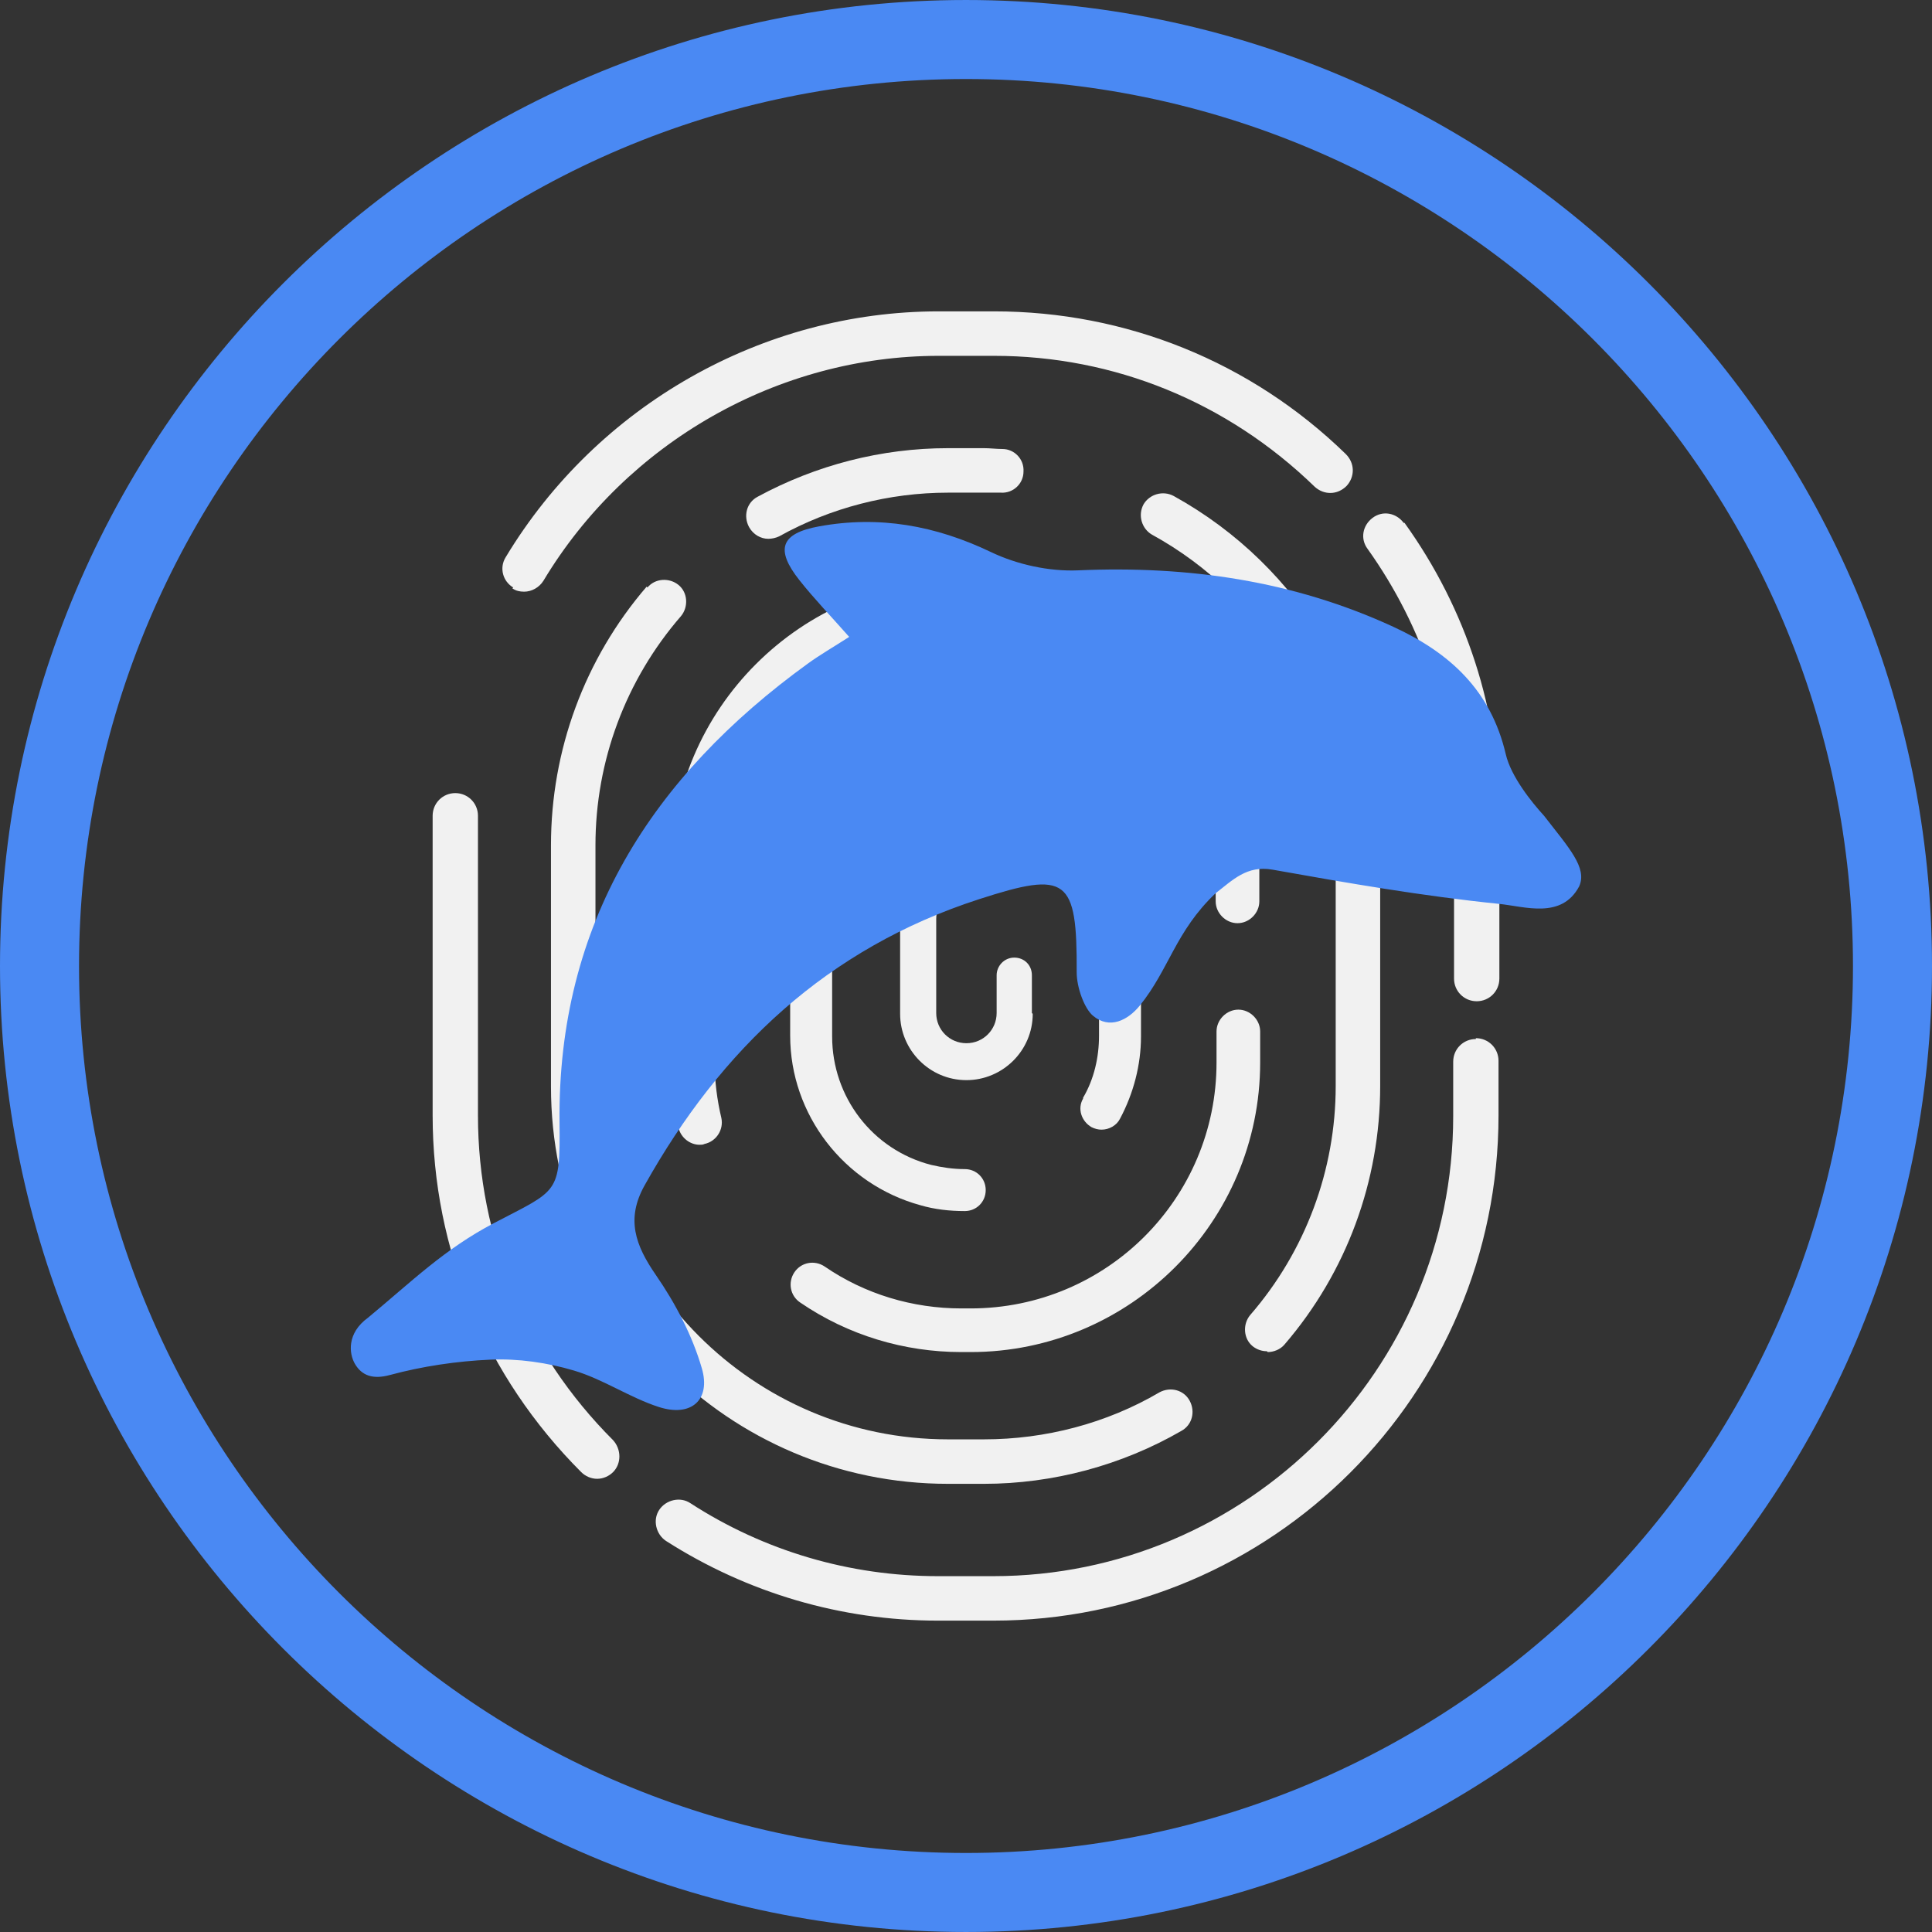
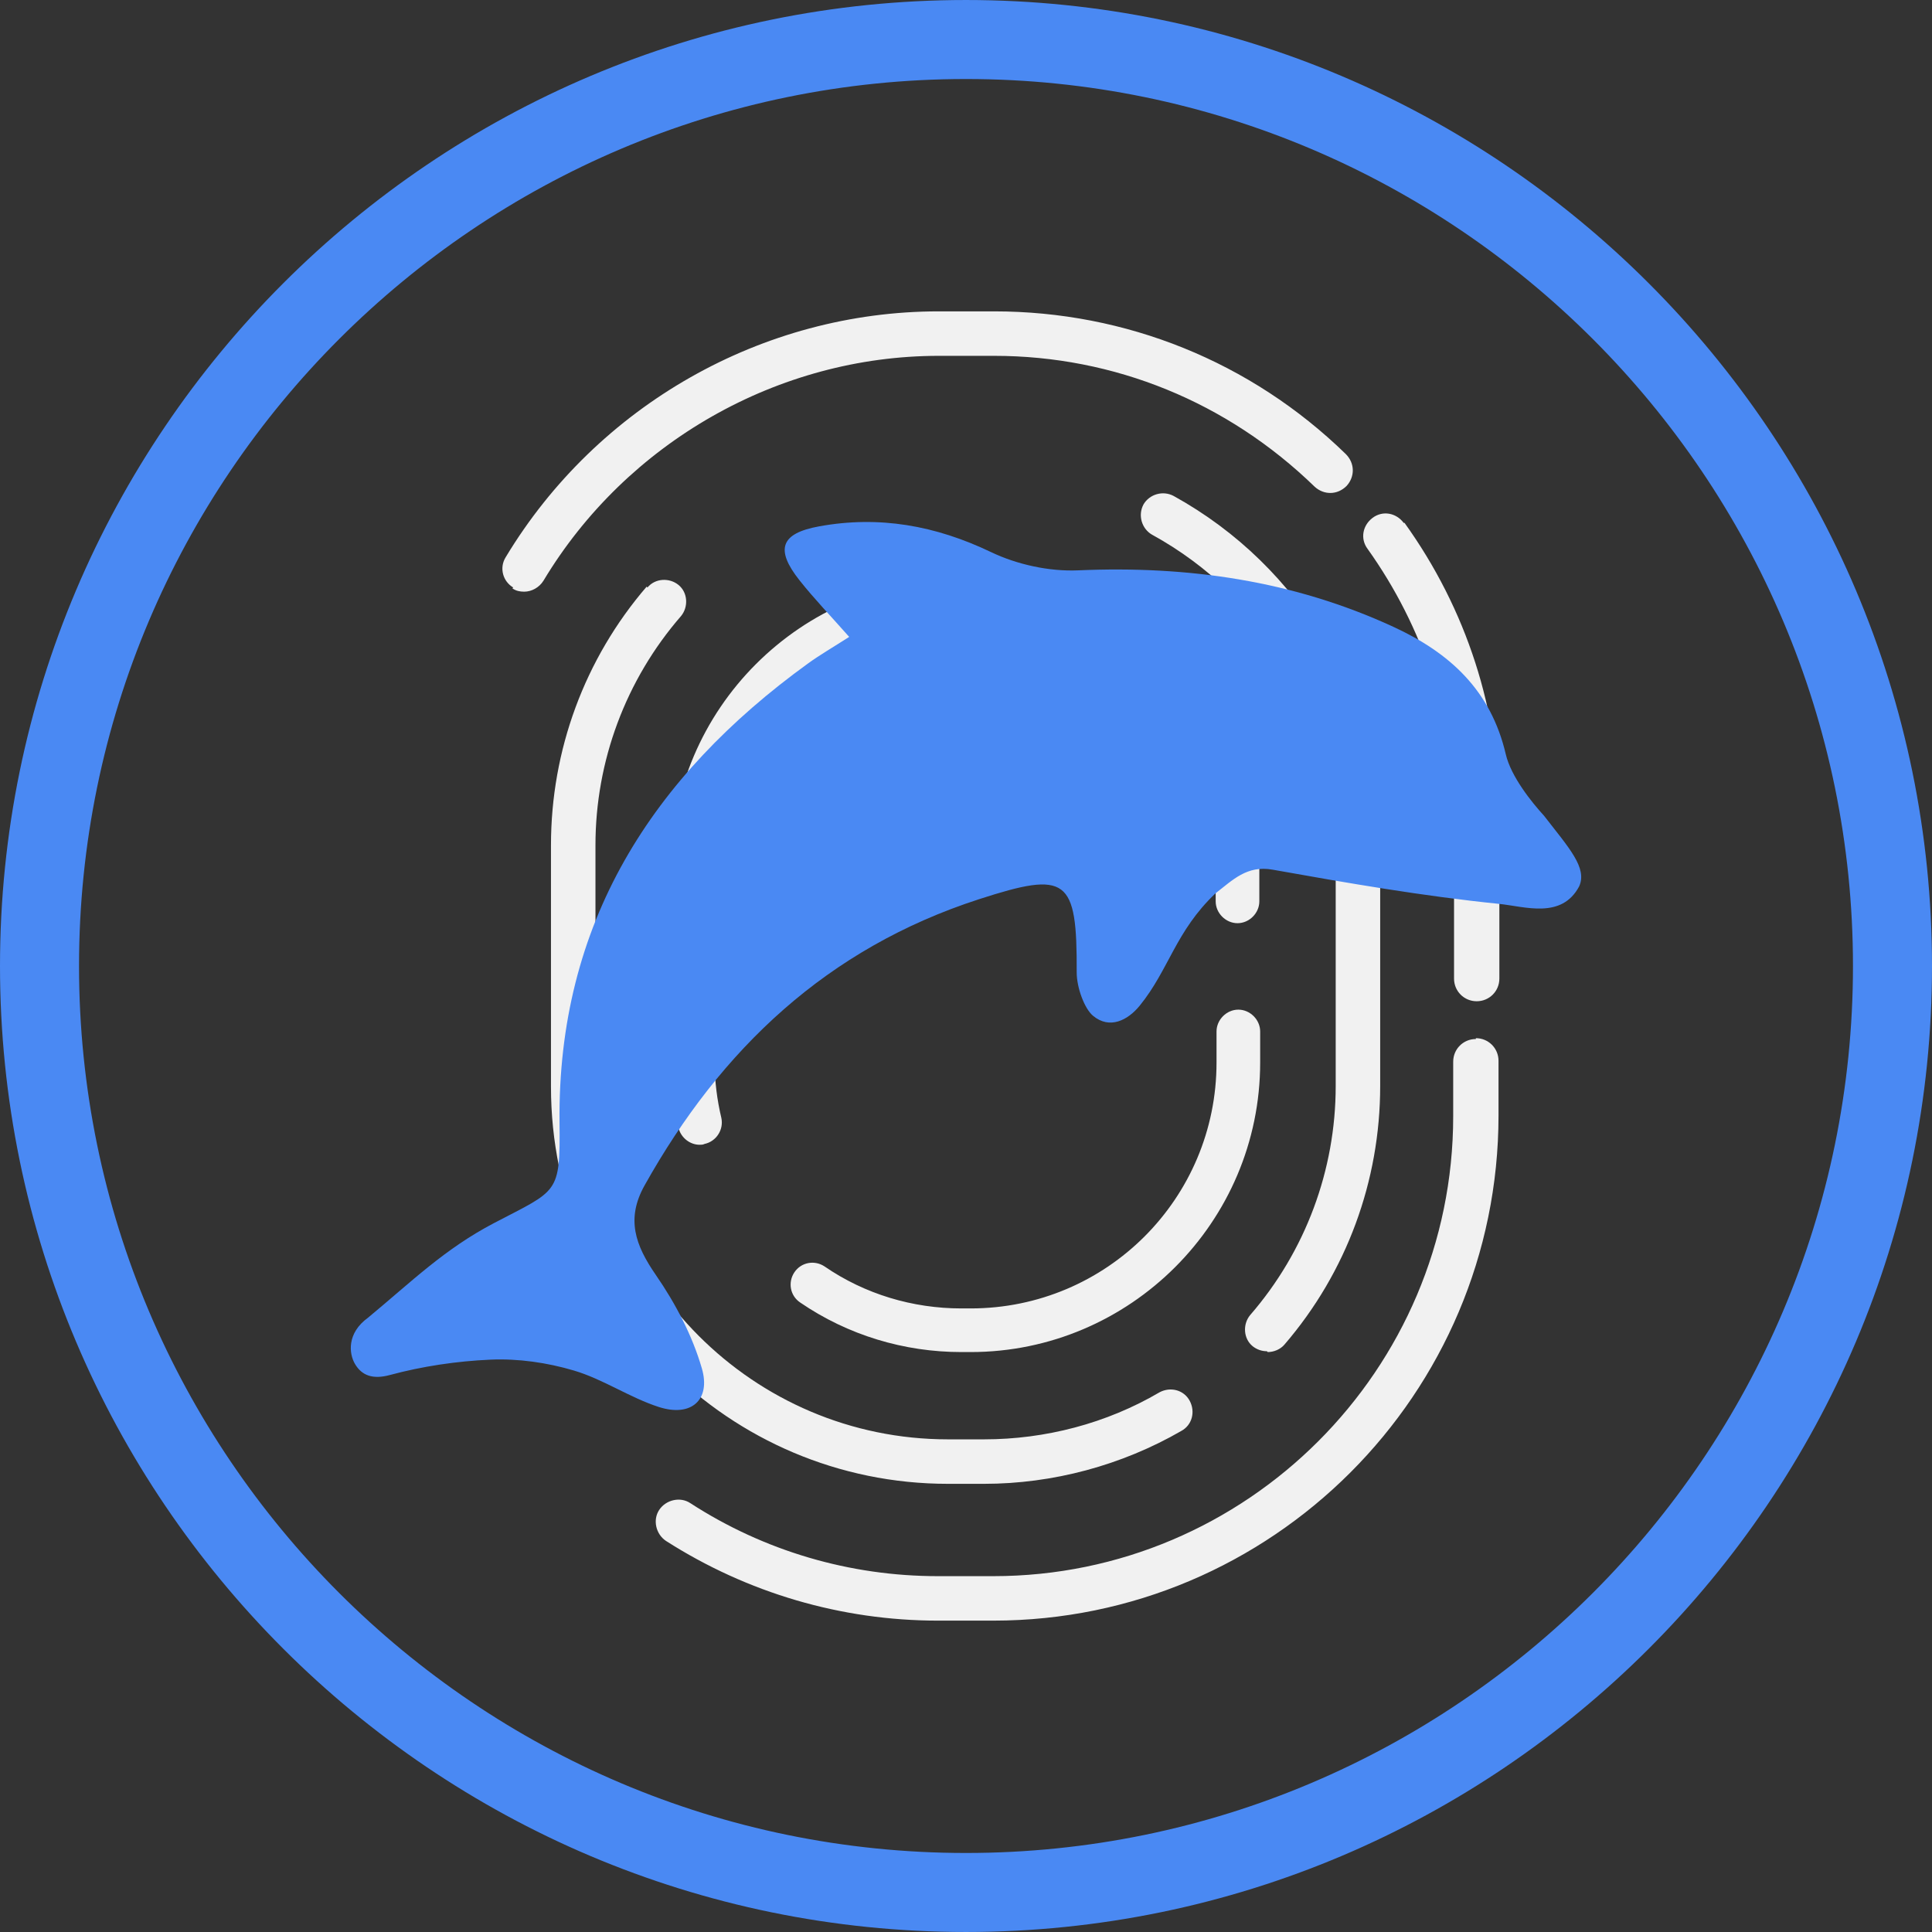
<svg xmlns="http://www.w3.org/2000/svg" xml:space="preserve" width="24.694mm" height="24.694mm" version="1.1" style="shape-rendering:geometricPrecision; text-rendering:geometricPrecision; image-rendering:optimizeQuality; fill-rule:evenodd; clip-rule:evenodd" viewBox="0 0 2469.44 2469.44">
  <rect x="0" y="0" width="2469.44" height="2469.44" fill="#333333" stroke="none" />
  <defs>
    <style type="text/css">
   
    .fil1 {fill:#4A89F3;fill-rule:nonzero}
    .fil0 {fill:#F1F1F1;fill-rule:nonzero}
   
  </style>
  </defs>
  <g id="Camada_x0020_1">
    <g id="_1863335218784">
-       <path class="fil0" d="M610.92 1425.67l0 -382.97c0,-16.09 -12.88,-28.97 -28.97,-28.97 -16.08,0 -28.96,12.88 -28.96,28.97l0 382.97c0,171.63 67.58,333.62 189.88,455.92 5.36,5.37 12.87,8.59 20.38,8.59 7.5,0 15.01,-3.22 20.38,-8.59 10.73,-10.73 10.73,-28.97 0,-40.78 -111.56,-111.55 -172.71,-258.53 -172.71,-415.14z" />
      <path class="fil0" d="M1886.41 1328.05c-16.08,0 -28.96,12.87 -28.96,28.95l0 69.74c0,323.96 -263.89,587.87 -587.85,587.87l-70.82 0c-112.64,0 -222.06,-32.18 -316.45,-93.34 -12.89,-8.58 -31.11,-4.29 -39.7,8.59 -8.59,12.87 -4.29,31.11 8.59,39.7 104.05,66.51 224.19,101.89 347.56,101.89l70.82 0c356.14,0 645.78,-289.62 645.78,-645.78l0 -69.73c0,-16.1 -12.88,-28.97 -28.97,-28.97l0 1.08z" />
      <path class="fil0" d="M1794.15 668.31c-9.65,-12.87 -26.81,-16.09 -39.69,-6.43 -12.87,9.65 -16.08,26.81 -6.44,39.68 71.88,100.84 110.5,218.85 110.5,342.21l0 207.04c0,16.1 12.87,28.96 28.97,28.96 16.08,0 28.97,-12.86 28.97,-28.96l0 -207.04c0,-135.16 -41.86,-264.96 -121.23,-375.46l-1.08 0z" />
      <path class="fil0" d="M654.9 751.98c4.3,3.22 9.65,4.3 15.03,4.3 9.65,0 19.3,-5.37 24.67,-13.95 106.2,-177 300.36,-287.5 505.26,-287.5l70.8 0c153.39,0 298.21,59 409.79,167.34 11.8,10.75 28.96,10.75 40.75,-1.06 10.73,-11.8 10.73,-28.97 -1.06,-40.77 -121.22,-117.99 -281.07,-182.36 -449.48,-182.36l-70.8 0c-225.27,0 -436.61,120.14 -553.54,314.31 -8.58,13.95 -3.22,31.11 9.66,38.62l-1.08 1.07z" />
-       <path class="fil0" d="M982.09 688.69c4.28,0 9.65,-1.08 13.94,-3.21 65.44,-36.48 140.53,-55.78 215.63,-55.78l46.13 0 21.45 0c16.09,1.07 28.97,-11.81 28.97,-26.83 1.06,-16.09 -11.81,-28.97 -26.83,-28.97 -7.51,0 -16.08,-1.06 -23.59,-1.06l-46.13 0c-84.75,0 -168.42,21.46 -243.51,62.21 -13.95,7.51 -18.24,24.68 -10.73,38.62 5.35,9.67 15,15.02 24.67,15.02z" />
      <path class="fil0" d="M826.54 749.84c-79.38,92.25 -122.29,209.18 -122.29,330.41l0 308.94c0,279.99 227.41,507.41 507.4,507.41l46.13 0c87.98,0 175.92,-23.59 252.1,-67.58 13.94,-7.51 18.24,-24.67 10.73,-38.62 -7.51,-13.94 -24.67,-18.24 -38.62,-10.73 -67.59,39.7 -145.9,60.08 -224.21,60.08l-46.13 0c-248.87,0 -450.54,-202.74 -450.54,-450.56l0 -308.94c0,-107.28 38.61,-211.34 109.42,-292.86 9.65,-11.8 8.57,-30.04 -3.22,-39.69 -11.81,-9.65 -30.04,-8.59 -39.69,3.21l-1.08 -1.07z" />
      <path class="fil0" d="M1620.37 1728.18c7.5,0 16.09,-3.22 21.46,-9.65 79.37,-92.26 122.29,-209.19 122.29,-330.41l0 -308.96c0,-184.5 -100.83,-355.07 -263.89,-445.17 -13.95,-7.51 -31.12,-2.16 -38.62,10.73 -7.51,13.94 -2.16,31.1 10.73,38.61 144.8,79.38 234.92,231.71 234.92,395.83l0 308.96c0,107.28 -38.62,211.32 -109.42,292.87 -9.65,11.79 -8.57,30.02 3.22,39.69 5.37,4.28 11.8,6.44 18.24,6.44l1.07 1.06z" />
-       <path class="fil0" d="M1610.72 1318.39c0,-15.01 -12.87,-27.89 -27.9,-27.89 -15.02,0 -27.88,12.88 -27.88,27.89l0 39.7c0,173.78 -140.53,314.31 -314.32,314.31l-11.8 0c-62.21,0 -123.37,-18.24 -174.85,-53.64 -12.88,-8.58 -30.04,-5.36 -38.62,7.51 -8.59,12.88 -5.37,30.04 7.5,38.62 61.15,41.84 133.03,63.29 205.97,63.29l11.8 0c203.82,0 370.1,-166.28 370.1,-370.09l0 -39.7z" />
+       <path class="fil0" d="M1610.72 1318.39c0,-15.01 -12.87,-27.89 -27.9,-27.89 -15.02,0 -27.88,12.88 -27.88,27.89l0 39.7c0,173.78 -140.53,314.31 -314.32,314.31l-11.8 0c-62.21,0 -123.37,-18.24 -174.85,-53.64 -12.88,-8.58 -30.04,-5.36 -38.62,7.51 -8.59,12.88 -5.37,30.04 7.5,38.62 61.15,41.84 133.03,63.29 205.97,63.29l11.8 0c203.82,0 370.1,-166.28 370.1,-370.09l0 -39.7" />
      <path class="fil0" d="M857.64 1358.09c0,27.88 3.24,55.77 9.67,83.67 3.22,12.88 15.01,21.45 26.81,21.45 2.15,0 4.3,0 6.44,-1.06 15.02,-3.22 24.67,-18.24 21.45,-33.26 -5.37,-22.54 -8.58,-47.21 -8.58,-70.8l0 -247.81c0,-173.79 140.54,-314.31 314.32,-314.31l11.79 0c173.79,0 314.32,140.52 314.32,314.31l0 41.83c0,15.03 12.88,27.89 27.9,27.89 15.01,0 27.89,-12.86 27.89,-27.89l0 -41.83c0,-203.82 -166.27,-370.09 -370.11,-370.09l-11.79 0c-203.83,0 -370.11,166.27 -370.11,370.09l0 247.81z" />
-       <path class="fil0" d="M1130.13 1010.51c11.79,-8.57 13.94,-25.73 4.29,-37.54 -8.59,-11.8 -25.75,-13.94 -37.55,-4.29 -54.71,42.91 -86.89,107.26 -86.89,175.93l0 179.15c0,100.83 68.66,189.87 166.27,216.68 18.25,5.38 37.55,7.52 56.86,7.52 15.03,0 26.81,-11.79 26.81,-26.82 0,-15.02 -11.78,-26.82 -26.81,-26.82 -15.02,0 -28.96,-2.14 -42.91,-5.36 -75.09,-19.31 -126.58,-86.9 -126.58,-164.13l0 -179.15c0,-52.56 23.6,-101.91 65.43,-134.09l1.08 -1.08z" />
-       <path class="fil0" d="M1384.37 1404.21c-7.51,12.87 -2.15,28.96 10.73,36.47 4.28,2.15 8.57,3.23 12.87,3.23 9.65,0 19.31,-5.37 23.59,-13.96 17.18,-32.17 26.83,-68.65 26.83,-105.11l0 -179.16c0,-104.06 -70.8,-193.09 -171.63,-217.76 -17.18,-4.29 -34.34,-6.45 -51.5,-6.45 -15.02,0 -26.83,11.81 -26.83,26.83 0,15.02 11.81,26.81 26.83,26.81 12.86,0 26.81,1.08 38.62,4.29 76.15,18.25 130.87,87.97 130.87,165.21l0 179.15c0,27.89 -6.44,55.78 -20.38,79.38l0 1.07z" />
-       <path class="fil0" d="M1318.93 1294.79l0 -48.27c0,-12.88 -9.65,-22.53 -22.52,-22.53 -12.88,0 -22.53,10.73 -22.53,22.53l0 48.27c0,21.46 -17.16,38.62 -38.62,38.62 -21.46,0 -38.62,-17.16 -38.62,-38.62l0 -120.15c0,-21.45 17.16,-38.61 38.62,-38.61 4.29,0 8.57,1.07 12.86,2.13 11.81,4.3 24.68,-2.13 28.97,-13.94 4.29,-11.79 -2.14,-24.66 -13.94,-28.95 -8.59,-3.22 -18.24,-4.3 -27.89,-4.3 -46.13,0 -84.75,37.55 -84.75,84.75l0 120.15c0,46.13 37.54,84.74 84.75,84.74 46.12,0 84.75,-37.55 84.75,-84.74l-1.08 -1.08z" />
      <path class="fil1" d="M1085.41 814.07c-24.08,-27.28 -44.94,-48.92 -63.52,-72.36 -31.4,-39.62 -24.05,-59.95 24.91,-68.91 76.86,-14.07 148.86,-1.14 219.88,32.86 33.45,16 74.46,24.95 111.44,23.34 140.25,-6.11 274.75,13.12 402.85,72.19 72.05,33.23 124.55,80.97 143.69,162.9 6.66,28.49 32.94,61.16 49.02,78.75 31.55,40.83 55.53,66.33 44.75,90.14 -22.5,42.21 -69.39,25.69 -102.45,22.33 -96.99,-9.84 -193.4,-26.6 -289.48,-43.73 -32.75,-5.82 -50.85,13.25 -72.96,30.33 -51.01,48.47 -59.27,97.24 -96.67,143.38 -15.29,18.85 -38.62,30.8 -59.84,13.01 -10.95,-9.15 -20.9,-36.15 -20.82,-55.59 0.5,-120.63 -12.07,-129.87 -124.88,-93.35 -193.62,62.7 -329.82,191.23 -427.46,365.84 -24,42.92 -11.74,76.52 14.35,114.33 25.06,36.27 46.63,77.31 58.86,119.41 11.75,40.43 -13.7,62.82 -55.07,49.42 -37.27,-12.05 -70.95,-35.44 -108.39,-46.55 -34.15,-10.15 -71.42,-15.52 -106.91,-13.93 -43.03,1.92 -86.69,8.39 -128.51,19.66 -21.55,5.83 -35.74,0.77 -44.5,-14.21 -7.67,-13.08 -10.68,-39.29 16.82,-59.18 55.68,-46.13 97.64,-87.73 160.99,-120.88 81.88,-42.85 84.62,-36.54 83.66,-128.69 -2.67,-254.15 117.82,-441.92 317.59,-586.54 15.21,-11.01 31.56,-20.42 52.65,-33.97z" />
      <path class="fil1" d="M1234.72 101c-625.14,0 -1133.71,508.59 -1133.71,1133.73 0,625.13 508.57,1133.71 1133.71,1133.71 625.13,0 1133.71,-508.58 1133.71,-1133.71 0,-625.14 -508.58,-1133.73 -1133.71,-1133.73zm0 2368.43c-680.83,0 -1234.72,-553.89 -1234.72,-1234.7 0,-680.83 553.89,-1234.72 1234.72,-1234.72 680.83,0 1234.72,553.89 1234.72,1234.72 0,680.81 -553.89,1234.7 -1234.72,1234.7z" />
    </g>
  </g>
</svg>